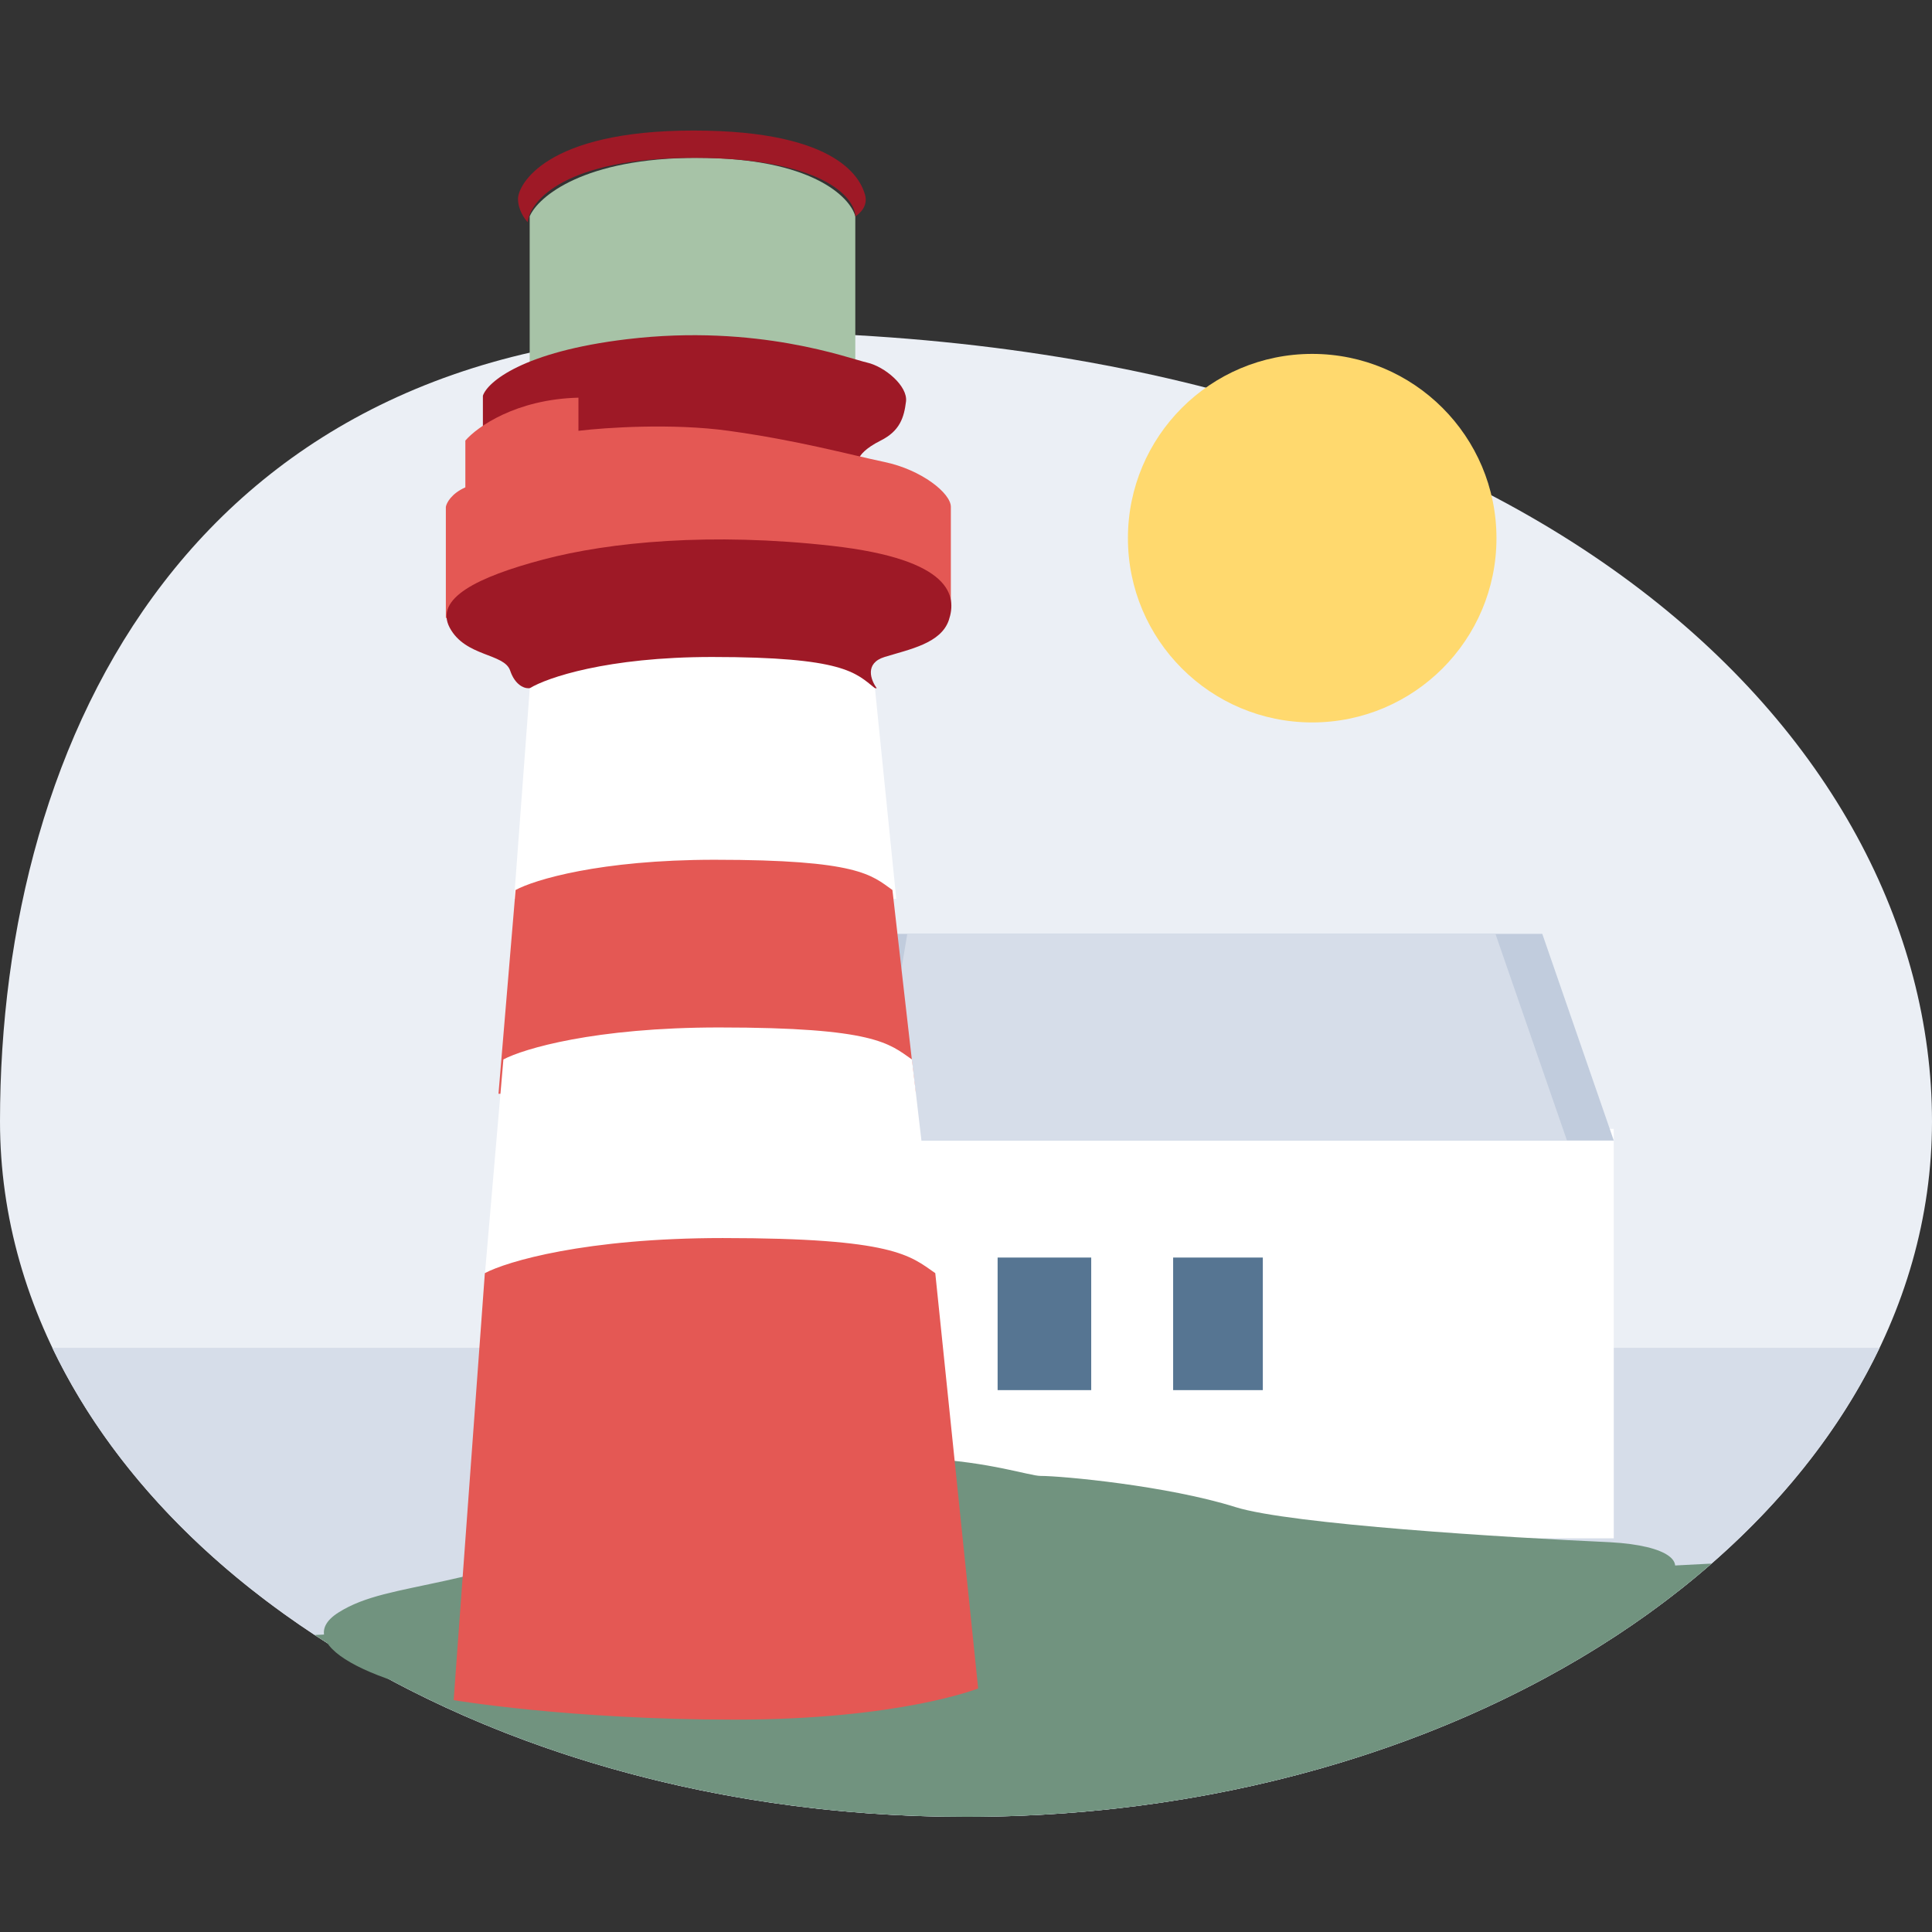
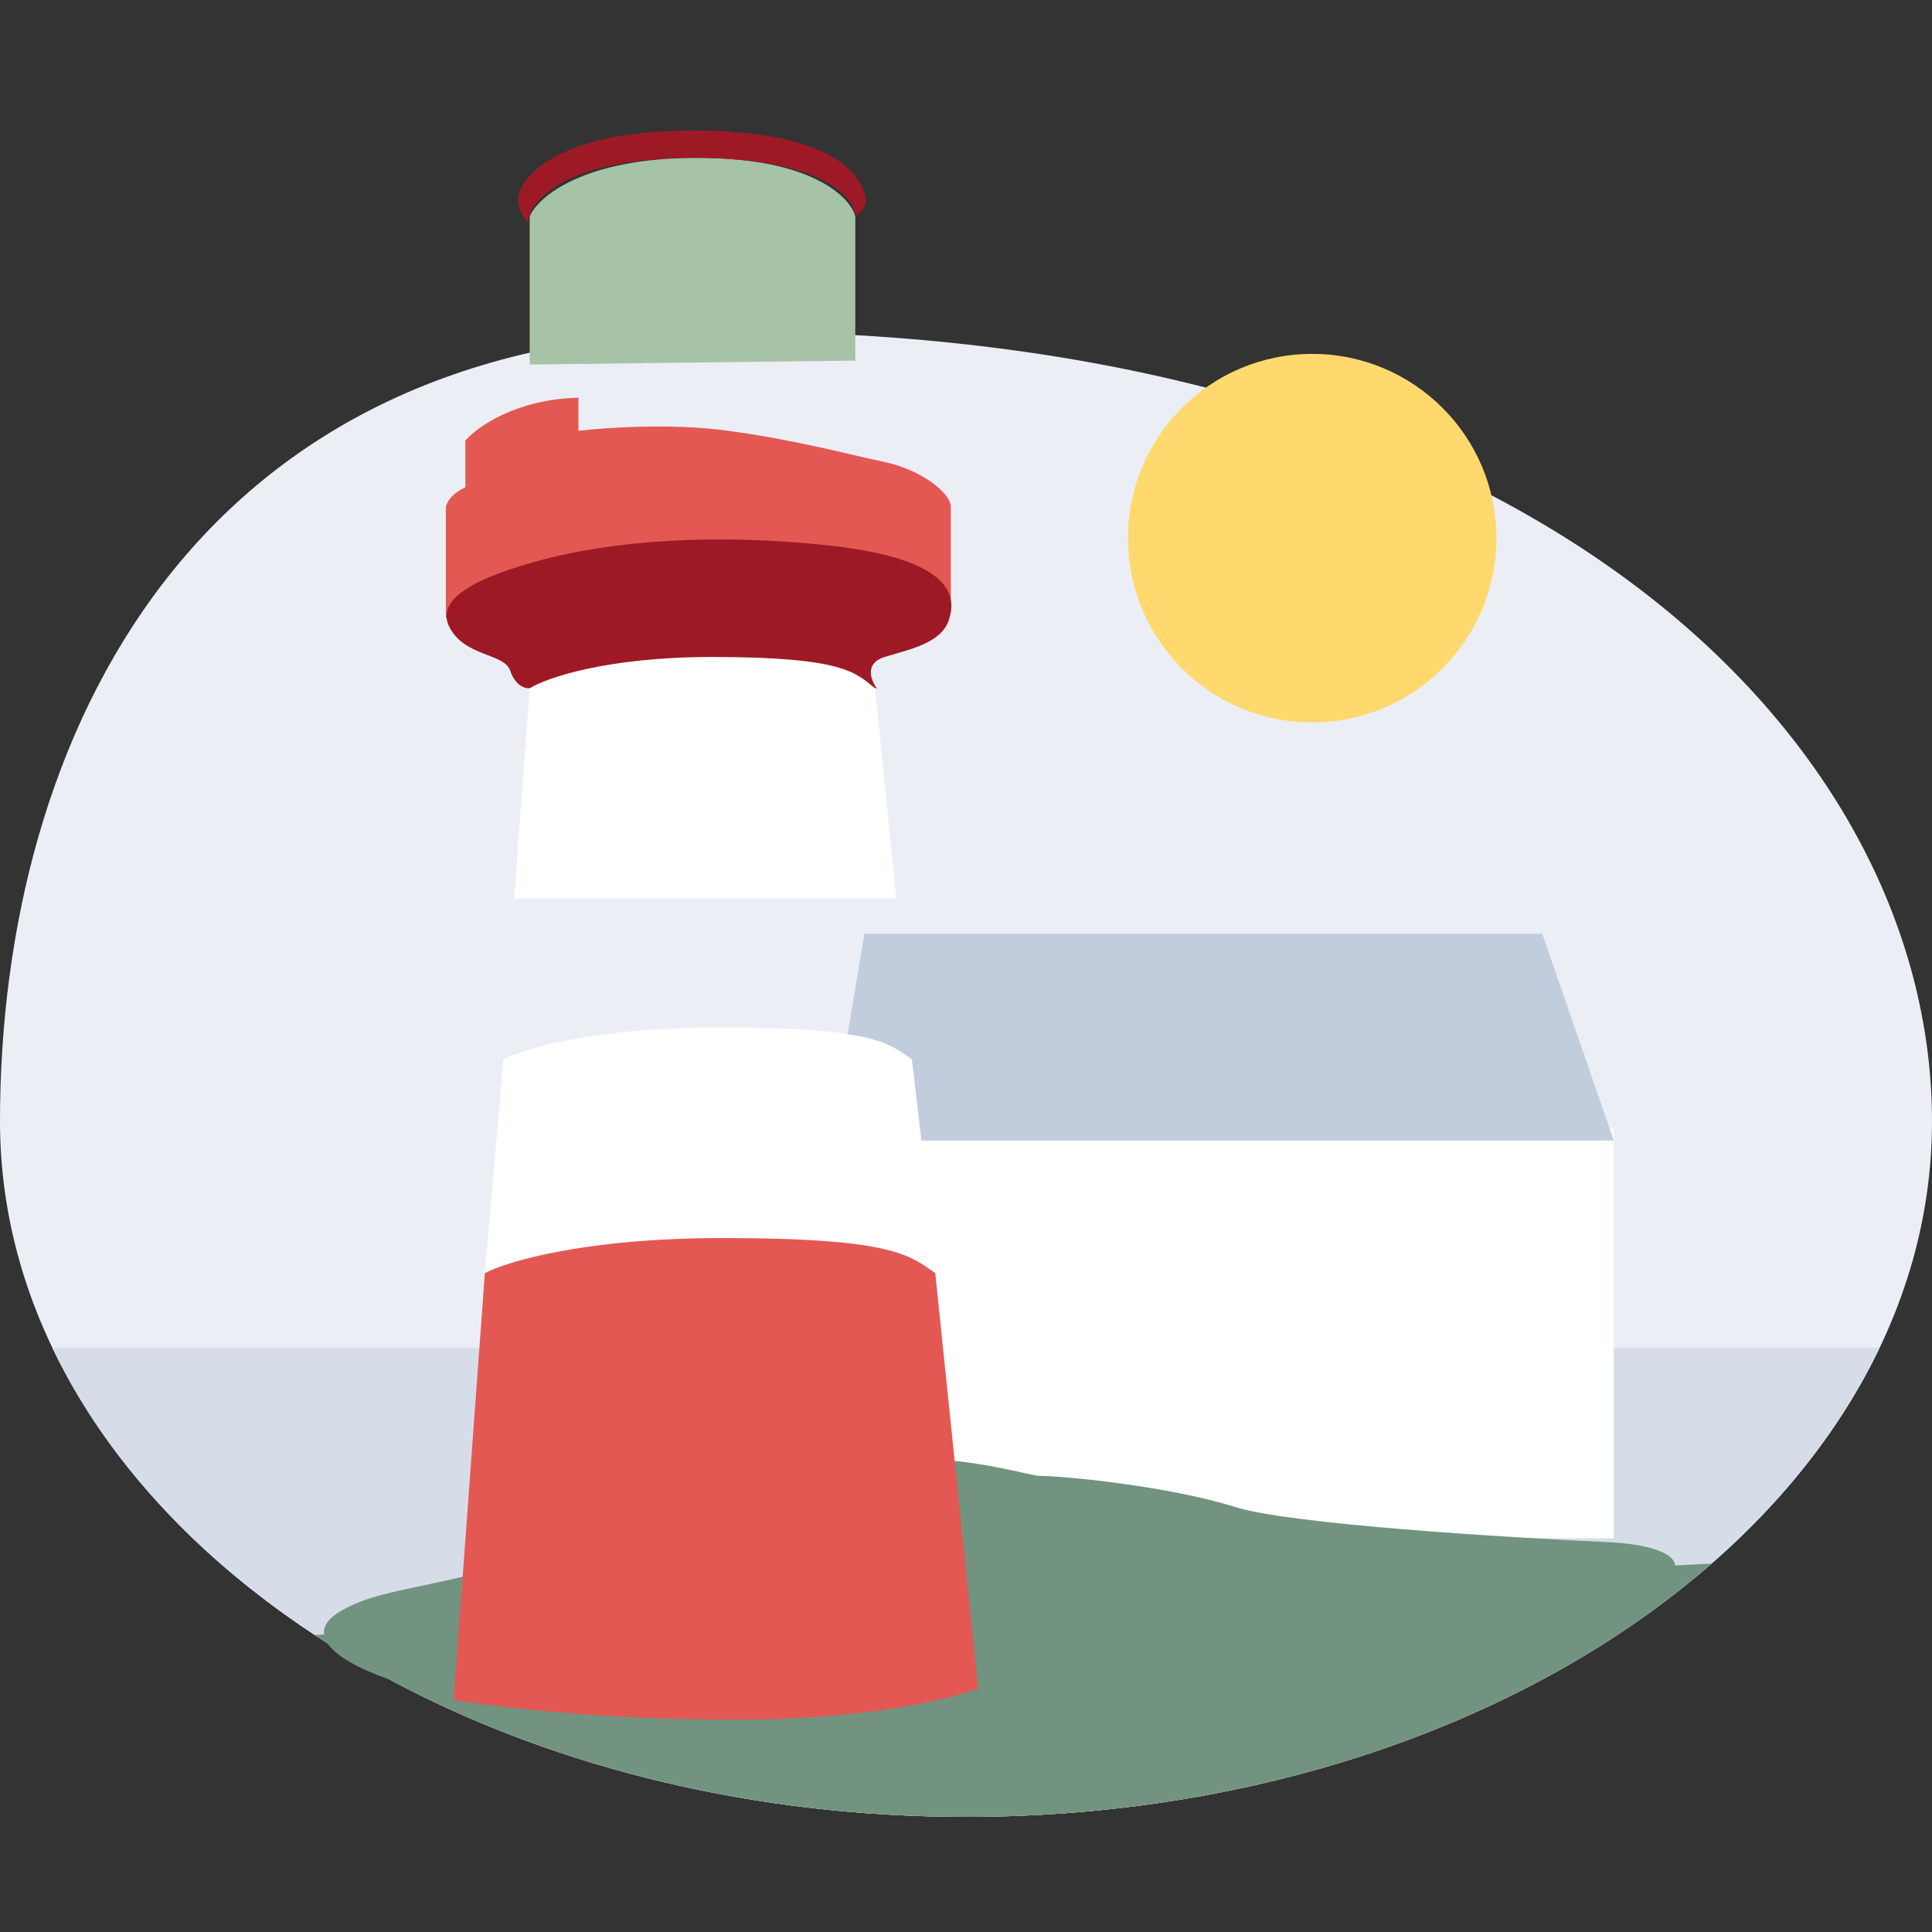
<svg xmlns="http://www.w3.org/2000/svg" width="74" height="74" viewBox="0 0 74 74" fill="none">
  <rect x="0" y="0" width="74" height="74" fill="#333333" stroke="none" />
  <path d="M74 42.951C74 57.663 57.434 69.59 37 69.59C16.566 69.59 0 57.663 0 42.951C0 28.238 7.427 12.7 27.861 12.7C58.62 12.7 74 28.238 74 42.951Z" fill="#EBEFF5" />
  <path fill-rule="evenodd" clip-rule="evenodd" d="M2.004 51.624C7.002 62.078 20.782 69.59 36.998 69.59C53.215 69.59 66.995 62.078 71.993 51.624H2.004Z" fill="#D6DDE9" />
  <rect x="31.789" y="43.238" width="30.022" height="15.683" fill="white" />
  <path d="M33.108 35.769H59.073L61.812 43.686H31.789L33.108 35.769Z" fill="#C1CCDD" />
-   <path d="M34.751 35.769H57.279L60.019 43.686H33.432L34.751 35.769Z" fill="#D6DDE9" />
-   <rect x="38.211" y="48.167" width="3.585" height="5.078" fill="#567592" />
-   <rect x="44.934" y="48.167" width="3.435" height="5.078" fill="#567592" />
  <path d="M47.324 57.726C49.415 58.383 57.754 58.896 61.663 59.07C66.293 59.326 64.127 61.759 58.153 61.161C52.178 60.564 47.324 61.759 39.034 64.298C30.744 66.837 24.62 65.941 19.616 65.344C14.613 64.746 10.953 63.028 12.97 61.759C14.986 60.489 17.824 61.087 25.74 57.726C33.657 54.365 39.034 56.531 39.855 56.531C40.677 56.531 44.71 56.904 47.324 57.726Z" fill="#71937F" />
  <path fill-rule="evenodd" clip-rule="evenodd" d="M12.055 62.625C18.633 66.951 27.388 69.59 37 69.59C48.498 69.59 58.772 65.813 65.558 59.889L12.055 62.625Z" fill="#71937F" />
  <path d="M20.288 8.286V13.962L32.76 13.812V8.286C32.561 7.539 31.072 6.045 26.711 6.045C22.349 6.045 20.612 7.539 20.288 8.286Z" fill="#A7C3A7" />
  <path d="M26.562 6.046C21.663 6.046 20.289 7.689 20.214 8.51C20.09 8.386 19.841 8.032 19.841 7.614C19.841 7.091 20.886 5 26.562 5C32.238 5 32.985 6.942 33.134 7.465C33.254 7.883 32.935 8.186 32.761 8.286C32.736 7.539 31.461 6.046 26.562 6.046Z" fill="#9E1926" />
-   <path d="M18.496 15.157V16.352V17.397L32.91 17.547C32.935 17.447 33.134 17.173 33.731 16.875C34.478 16.501 34.627 15.978 34.702 15.381C34.777 14.783 33.881 14.037 33.209 13.887C32.536 13.738 29.026 12.393 24.023 12.991C20.02 13.469 18.67 14.634 18.496 15.157Z" fill="#9E1926" />
  <path d="M17.077 19.414V23.671L36.42 23.297V19.414C36.42 18.891 35.3 17.995 33.881 17.696C32.462 17.397 30.595 16.875 27.906 16.501C25.755 16.203 23.176 16.377 22.156 16.501V15.232C19.766 15.291 18.272 16.352 17.824 16.875V18.667C17.286 18.906 17.102 19.265 17.077 19.414Z" fill="#E45854" />
  <path d="M33.881 25.164C33.104 25.403 33.358 26.061 33.582 26.359H20.214C20.064 26.359 19.721 26.225 19.541 25.687C19.317 25.015 17.824 25.164 17.226 24.044C16.629 22.924 18.272 22.102 20.811 21.43C23.35 20.758 27.234 20.385 31.864 20.907C36.495 21.43 36.644 22.849 36.345 23.745C36.046 24.642 34.852 24.866 33.881 25.164Z" fill="#9E1926" />
  <path d="M20.292 26.36L19.691 34.425H34.329L33.512 26.36C32.768 25.762 32.31 25.164 27.274 25.164C23.245 25.164 20.94 25.962 20.292 26.36Z" fill="white" />
-   <path d="M19.748 34.089L19.093 41.893H35.075L34.182 34.089C33.37 33.51 32.87 32.931 27.371 32.931C22.972 32.931 20.456 33.703 19.748 34.089Z" fill="#E45854" />
  <path d="M19.281 40.579L18.57 48.839H35.897L34.929 40.579C34.048 39.967 33.507 39.354 27.545 39.354C22.776 39.354 20.049 40.171 19.281 40.579Z" fill="white" />
  <path d="M18.571 48.764L17.376 65.119C17.376 65.119 21.782 65.866 28.13 65.866C34.478 65.866 37.466 64.671 37.466 64.671L35.823 48.764C34.852 48.092 34.254 47.42 27.682 47.42C22.424 47.42 19.417 48.316 18.571 48.764Z" fill="#E45854" />
  <circle cx="50.26" cy="20.613" r="7.058" fill="#FFD96E" />
</svg>